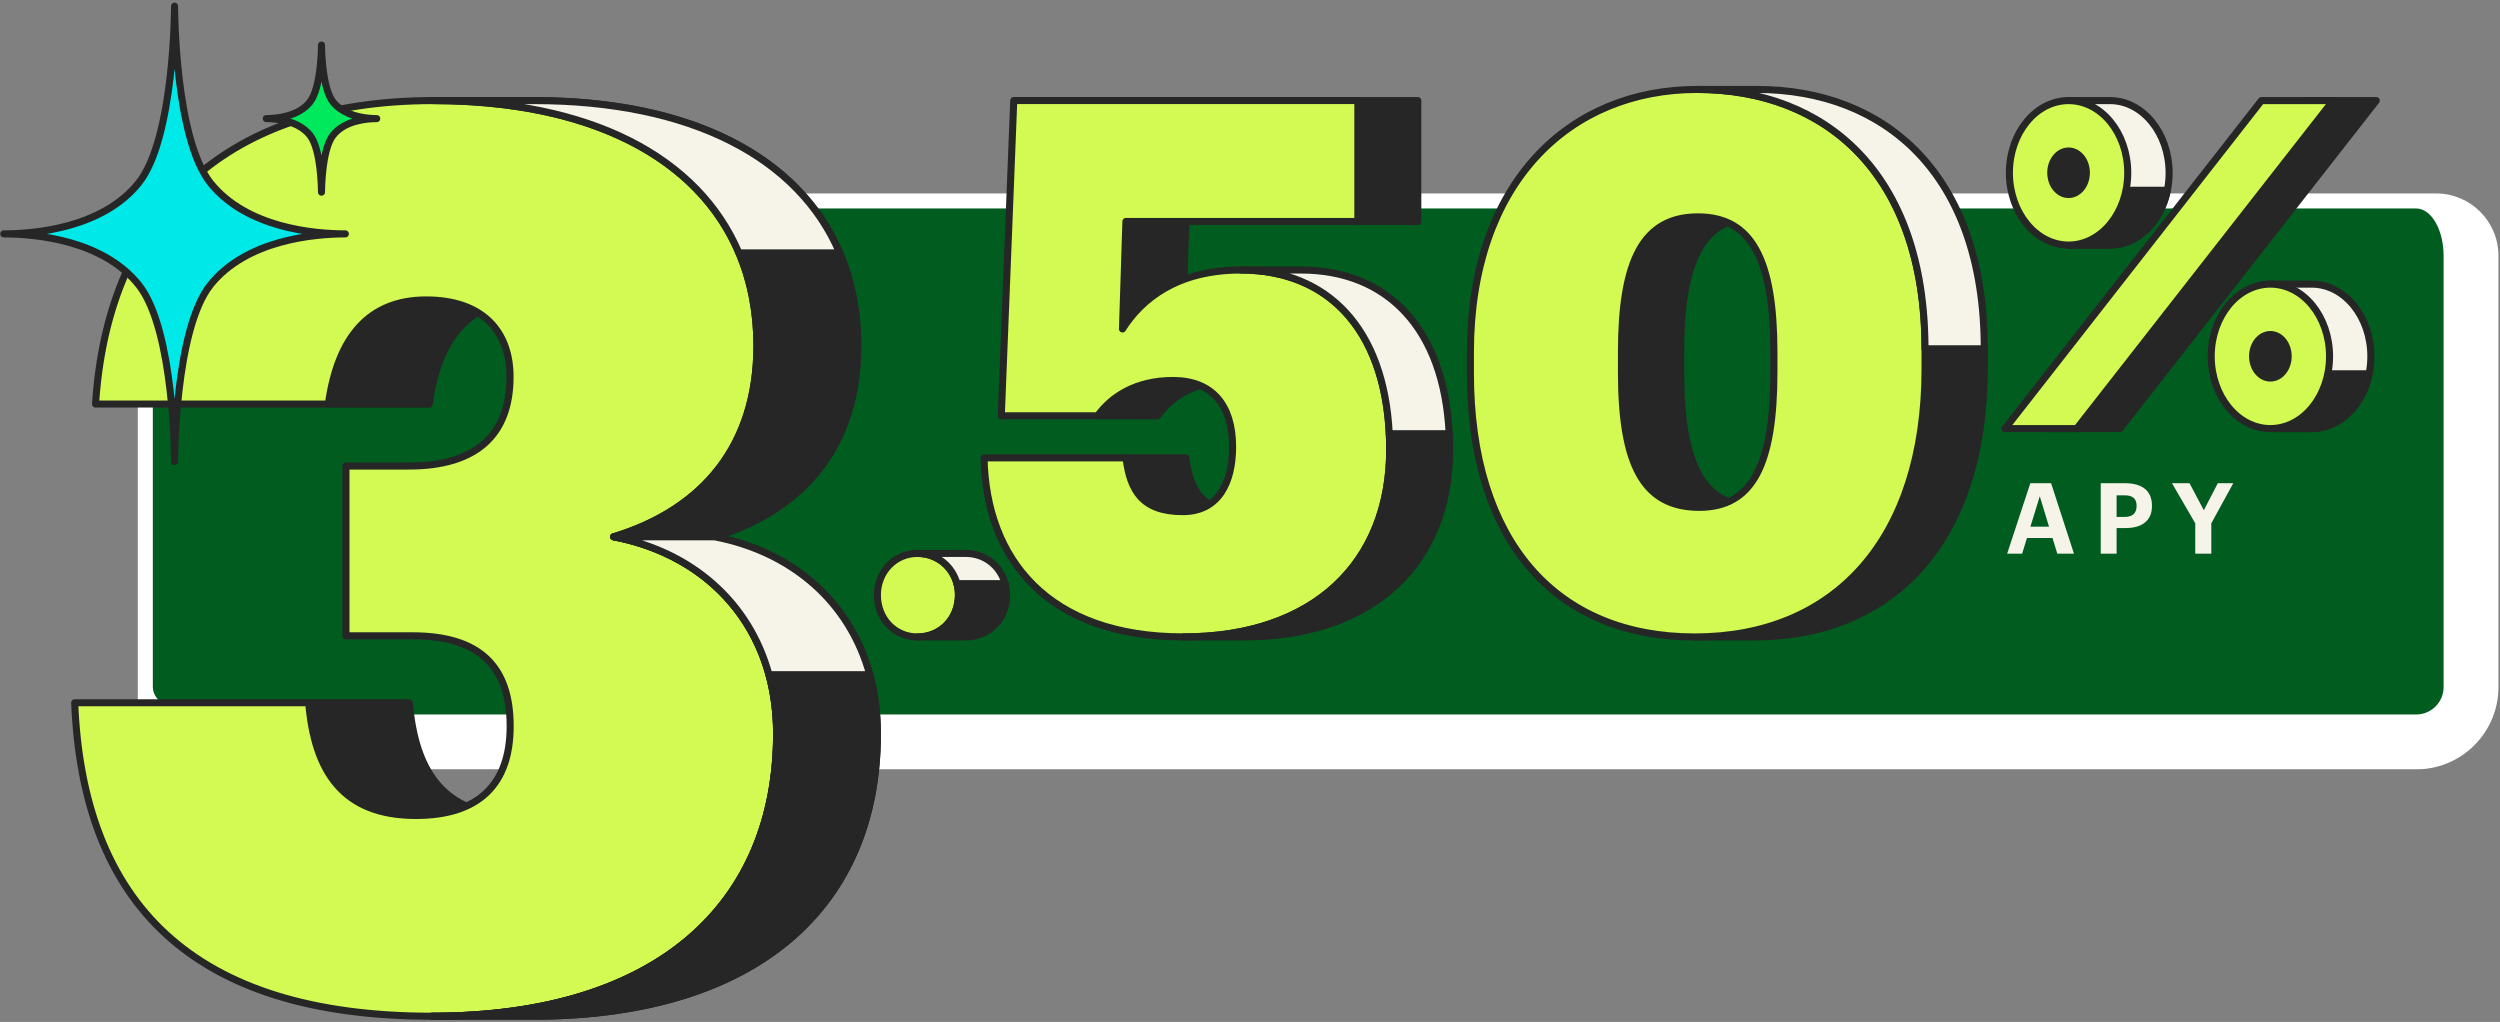
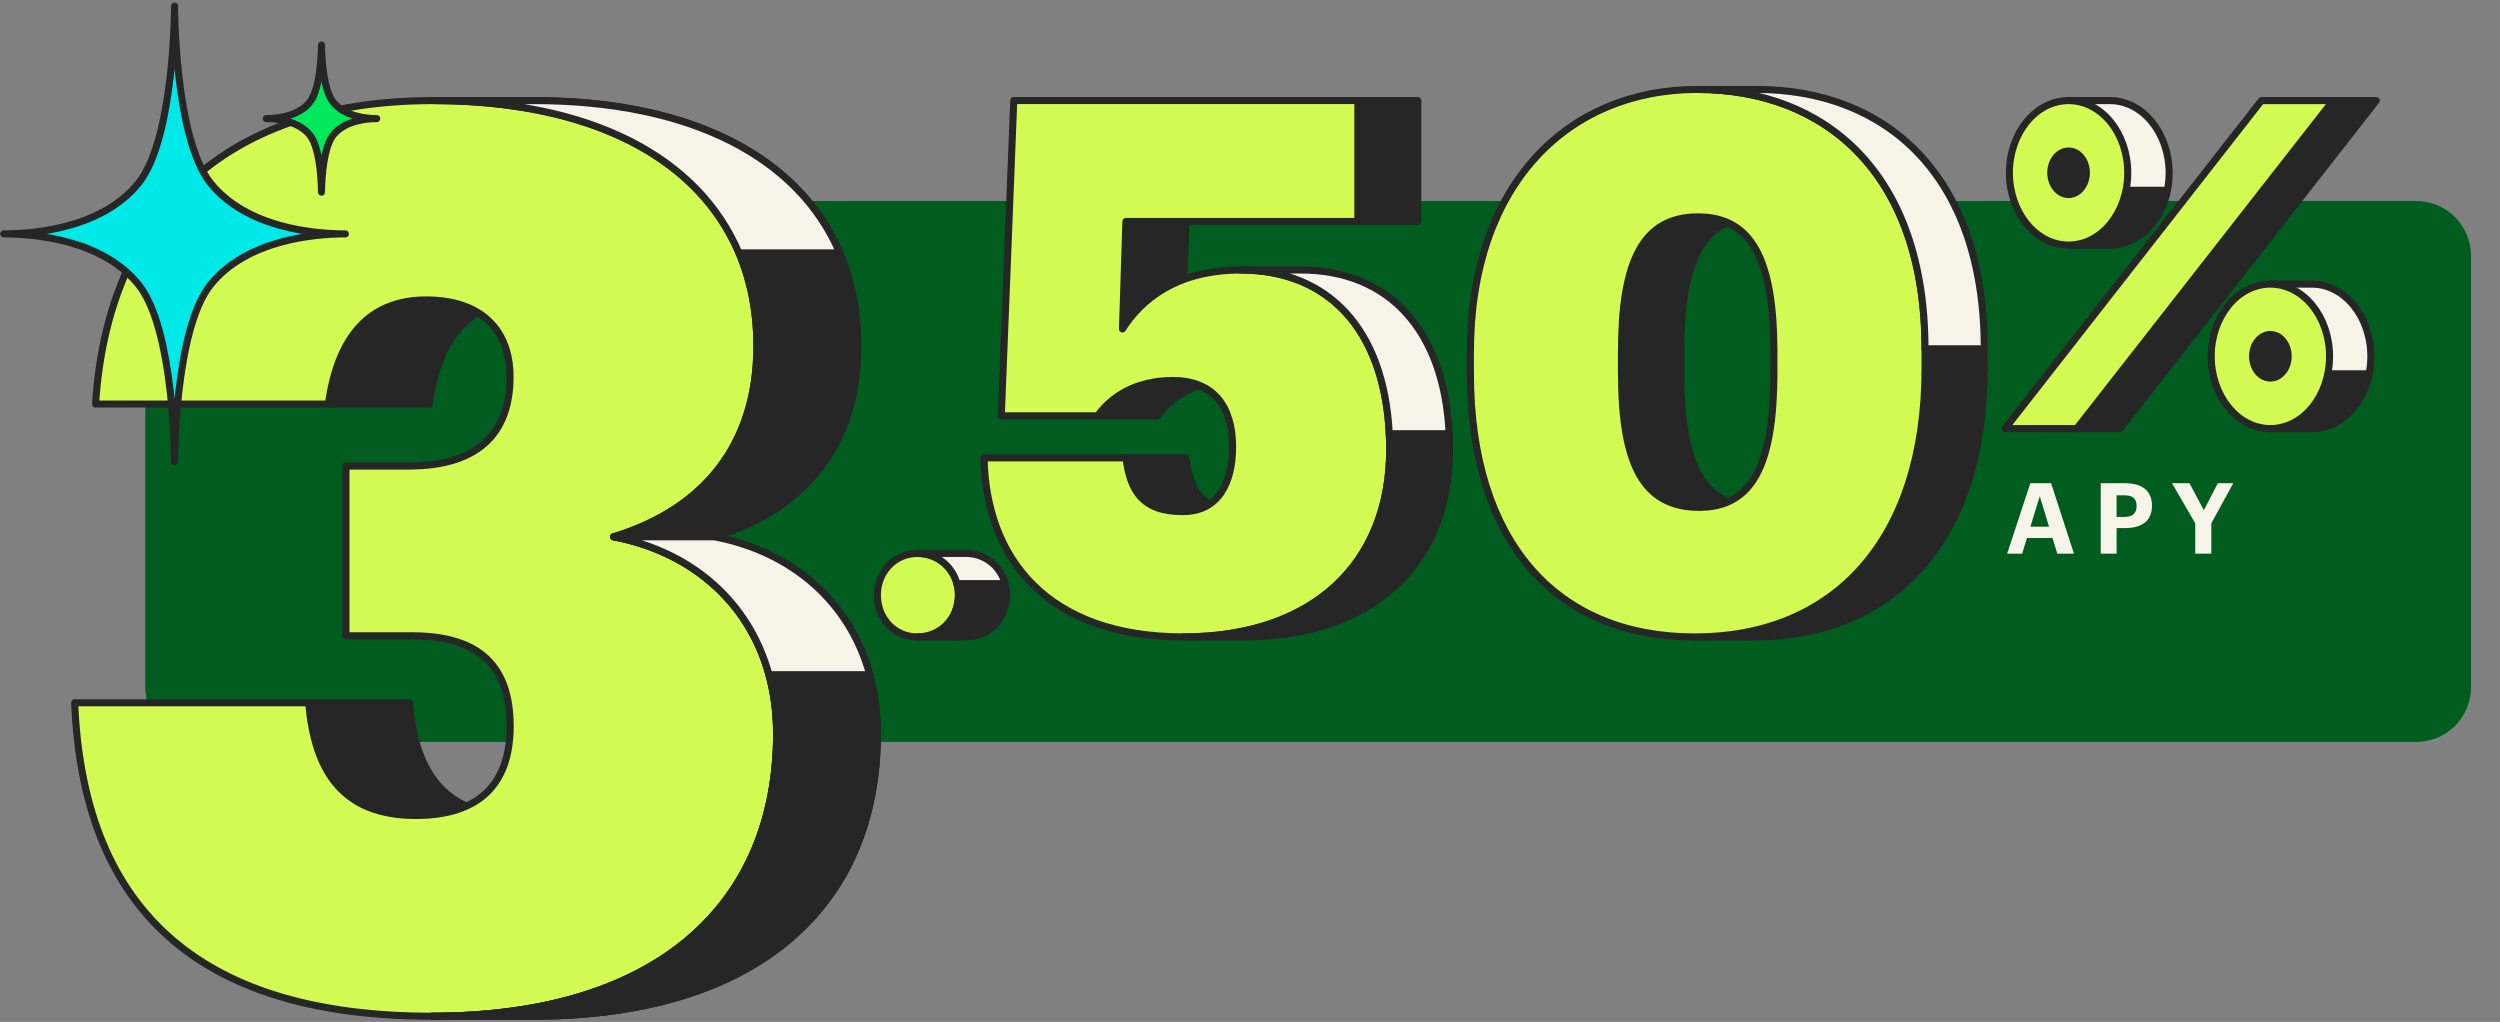
<svg xmlns="http://www.w3.org/2000/svg" width="729" height="298" viewBox="0 0 729 298" fill="none">
  <rect x="0" y="0" width="729" height="298" fill="#808080" stroke="none" />
  <mask id="path-1-outside-1_6609_93476" maskUnits="userSpaceOnUse" x="39.373" y="55.602" width="690" height="169" fill="black">
    <rect fill="white" x="39.373" y="55.602" width="690" height="169" />
-     <path d="M42.373 74.602C42.373 65.765 49.536 58.602 58.373 58.602H704.552C713.389 58.602 720.552 65.765 720.552 74.602V200.345C720.552 209.181 713.389 216.345 704.552 216.345H58.373C49.536 216.345 42.373 209.181 42.373 200.345V74.602Z" />
+     <path d="M42.373 74.602C42.373 65.765 49.536 58.602 58.373 58.602H704.552V200.345C720.552 209.181 713.389 216.345 704.552 216.345H58.373C49.536 216.345 42.373 209.181 42.373 200.345V74.602Z" />
  </mask>
  <path d="M42.373 74.602C42.373 65.765 49.536 58.602 58.373 58.602H704.552C713.389 58.602 720.552 65.765 720.552 74.602V200.345C720.552 209.181 713.389 216.345 704.552 216.345H58.373C49.536 216.345 42.373 209.181 42.373 200.345V74.602Z" fill="#005D1F" />
-   <path d="M40.183 74.602C40.183 64.555 48.327 56.412 58.373 56.412H710.362C720.409 56.412 728.552 64.555 728.552 74.602H712.552C712.552 66.975 708.971 60.792 704.552 60.792H58.373C50.746 60.792 44.563 66.975 44.563 74.602H40.183ZM728.552 200.345C728.552 213.6 717.807 224.345 704.552 224.345H58.373C48.327 224.345 40.183 216.201 40.183 206.155L44.563 200.345C44.563 204.763 50.746 208.345 58.373 208.345H704.552C708.971 208.345 712.552 204.763 712.552 200.345H728.552ZM58.373 224.345C48.327 224.345 40.183 216.201 40.183 206.155V74.602C40.183 64.555 48.327 56.412 58.373 56.412V60.792C50.746 60.792 44.563 66.975 44.563 74.602V200.345C44.563 204.763 50.746 208.345 58.373 208.345V224.345ZM710.362 56.412C720.409 56.412 728.552 64.555 728.552 74.602V200.345C728.552 213.6 717.807 224.345 704.552 224.345V208.345C708.971 208.345 712.552 204.763 712.552 200.345V74.602C712.552 66.975 708.971 60.792 704.552 60.792L710.362 56.412Z" fill="white" mask="url(#path-1-outside-1_6609_93476)" />
  <path d="M89.98 204.926H119.372C121.056 224.795 129.204 237.79 150.62 237.79H121.228C99.846 237.79 91.699 224.795 89.98 204.926Z" fill="#262626" stroke="#262626" stroke-width="2.06" stroke-linecap="round" stroke-linejoin="round" />
  <path d="M124.29 87.498H153.682C137.044 87.498 127.865 98.327 125.149 117.852H95.758C98.473 98.327 107.652 87.498 124.29 87.498Z" fill="#262626" stroke="#262626" stroke-width="2.06" stroke-linecap="round" stroke-linejoin="round" />
  <path d="M126.316 29.332H155.708C214.766 29.332 250.105 56.799 250.105 100.869C250.105 129.78 234.498 148.549 208.338 156.524H178.946C205.072 148.584 220.714 129.78 220.714 100.869C220.714 56.799 185.375 29.332 126.316 29.332Z" fill="#262626" stroke="#262626" stroke-width="2.06" stroke-linecap="round" stroke-linejoin="round" />
  <path d="M126.317 29.332C185.376 29.332 220.715 56.799 220.715 100.869C220.715 129.78 205.108 148.549 178.948 156.524C207.136 161.956 226.49 183.269 226.49 213.967C226.49 263.469 192.183 296.333 126.008 296.333C55.743 296.333 24.151 263.091 21.779 204.926H90.016C91.701 224.796 99.848 237.79 121.264 237.79C139.931 237.79 148.765 228.405 148.765 211.767C148.765 194.407 139.931 185.401 120.233 185.401H100.879V135.899H119.202C139.243 135.899 148.731 126.514 148.731 109.876C148.731 96.503 140.584 87.462 124.289 87.462C107.651 87.462 98.473 98.291 95.757 117.817H27.864C31.267 64.74 63.168 29.332 126.317 29.332Z" fill="#D2FA52" stroke="#262626" stroke-width="2.06" stroke-linecap="round" stroke-linejoin="round" />
  <path d="M178.948 156.523H208.34C236.494 161.921 255.848 183.234 255.848 213.966C255.848 263.468 221.541 296.332 155.366 296.332H125.974C192.183 296.332 226.456 263.468 226.456 213.966C226.456 183.234 207.103 161.921 178.948 156.523Z" fill="#262626" stroke="#262626" stroke-width="2.06" stroke-linecap="round" stroke-linejoin="round" />
  <path d="M155.71 29.332H126.318C172.142 29.332 203.63 45.833 215.49 73.815H244.882C233.022 45.867 201.499 29.332 155.71 29.332Z" fill="#F6F4E9" stroke="#262626" stroke-width="2.06" stroke-linecap="round" stroke-linejoin="round" />
  <path d="M215.491 73.814C218.929 81.927 220.716 90.968 220.716 100.869C220.716 129.779 205.109 148.549 178.949 156.524H208.341C234.467 148.583 250.108 129.779 250.108 100.869C250.108 90.968 248.32 81.927 244.883 73.814H215.491Z" fill="#262626" stroke="#262626" stroke-width="2.06" stroke-linecap="round" stroke-linejoin="round" />
  <path d="M208.341 156.523H178.949C201.534 160.855 218.413 175.396 224.257 196.813H253.649C247.805 175.396 230.892 160.855 208.341 156.523Z" fill="#F6F4E9" stroke="#262626" stroke-width="2.06" stroke-linecap="round" stroke-linejoin="round" />
  <path d="M224.256 196.812C225.7 202.141 226.456 207.847 226.456 213.966C226.456 263.468 192.149 296.332 125.974 296.332H155.366C221.575 296.332 255.848 263.468 255.848 213.966C255.848 207.847 255.092 202.106 253.648 196.812H224.256Z" fill="#262626" stroke="#262626" stroke-width="2.06" stroke-linecap="round" stroke-linejoin="round" />
  <path d="M267.561 161.377C274.37 161.377 279.486 166.805 279.486 173.499C279.486 180.408 274.37 185.737 267.561 185.737C260.85 185.737 255.849 180.408 255.849 173.499C255.849 166.805 260.85 161.377 267.561 161.377Z" fill="#D2FA52" stroke="#262626" stroke-width="2.06" stroke-linecap="round" stroke-linejoin="round" />
  <path d="M281.624 161.377H267.561C273.235 161.377 277.709 165.144 279.058 170.259H293.121C291.772 165.144 287.298 161.377 281.624 161.377Z" fill="#F6F4E9" stroke="#262626" stroke-width="2.06" stroke-linecap="round" stroke-linejoin="round" />
  <path d="M279.059 170.258C279.338 171.294 279.47 172.38 279.47 173.498C279.47 180.406 274.355 185.736 267.545 185.736H281.608C288.418 185.736 293.533 180.406 293.533 173.498C293.533 172.38 293.385 171.294 293.122 170.258H279.059Z" fill="#262626" stroke="#262626" stroke-width="2.06" stroke-linecap="round" stroke-linejoin="round" />
  <path d="M328.312 64.549H345.788L344.787 95.924H327.31L328.312 64.549Z" fill="#262626" stroke="#262626" stroke-width="2.06" stroke-linecap="round" stroke-linejoin="round" />
  <path d="M342.049 110.969H359.525C348.631 110.969 341.558 115.69 337.511 121.271H320.035C324.082 115.69 331.134 110.969 342.049 110.969Z" fill="#262626" stroke="#262626" stroke-width="2.06" stroke-linecap="round" stroke-linejoin="round" />
  <path d="M328.31 133.516H345.787C346.993 142.959 350.427 149.193 362.343 149.193H344.867C332.95 149.193 329.516 142.979 328.31 133.516Z" fill="#262626" stroke="#262626" stroke-width="2.06" stroke-linecap="round" stroke-linejoin="round" />
  <path d="M413.425 29.332H395.949V64.571H413.425V29.332Z" fill="#262626" stroke="#262626" stroke-width="2.06" stroke-linecap="round" stroke-linejoin="round" />
  <path d="M395.952 29.331V64.57H328.316L327.314 95.925C332.772 87.34 343.053 78.735 361.837 78.735C388.287 78.735 405.232 97.417 405.232 131.143C405.232 164.01 383.218 185.718 345.077 185.718C305.505 185.718 287.538 162.948 286.945 133.514H328.336C329.542 142.957 332.976 149.191 344.893 149.191C355.399 149.191 359.425 140.607 359.425 130.284C359.425 118.041 353.375 110.948 342.072 110.948C331.177 110.948 324.105 115.67 320.058 121.25H291.973L295.612 29.311H395.952V29.331Z" fill="#D2FA52" stroke="#262626" stroke-width="2.06" stroke-linecap="round" stroke-linejoin="round" />
  <path d="M379.309 78.734H361.812C387.015 78.734 403.612 95.72 405.105 126.544H422.581C421.109 95.72 404.512 78.734 379.309 78.734Z" fill="#F6F4E9" stroke="#262626" stroke-width="2.06" stroke-linecap="round" stroke-linejoin="round" />
  <path d="M405.126 126.543C405.207 128.056 405.228 129.589 405.228 131.162C405.228 164.03 383.214 185.738 345.072 185.738H362.549C400.71 185.738 422.704 164.03 422.704 131.162C422.704 129.589 422.663 128.056 422.602 126.543H405.126Z" fill="#262626" stroke="#262626" stroke-width="2.06" stroke-linecap="round" stroke-linejoin="round" />
  <path d="M490.092 102.547H472.82V108.597H490.092V102.547Z" fill="#262626" stroke="#262626" stroke-width="2.06" stroke-linecap="round" stroke-linejoin="round" />
  <path d="M495.141 63.242H512.413C496.551 63.242 490.092 75.772 490.092 102.569H472.82C472.82 75.772 479.279 63.242 495.141 63.242Z" fill="#262626" stroke="#262626" stroke-width="2.06" stroke-linecap="round" stroke-linejoin="round" />
  <path d="M472.82 108.598H490.092C490.092 135.599 496.551 147.925 512.801 147.925H495.529C479.279 147.925 472.82 135.62 472.82 108.598Z" fill="#262626" stroke="#262626" stroke-width="2.06" stroke-linecap="round" stroke-linejoin="round" />
  <path d="M561.324 107.535H578.596C578.596 157.225 552.351 185.739 511.43 185.739H494.158C535.079 185.739 561.324 157.225 561.324 107.535Z" fill="#262626" stroke="#262626" stroke-width="2.06" stroke-linecap="round" stroke-linejoin="round" />
  <path d="M578.598 101.688H561.326V107.513H578.598V101.688Z" fill="#262626" stroke="#262626" stroke-width="2.06" stroke-linecap="round" stroke-linejoin="round" />
  <path d="M494.956 26.08C532.157 26.08 561.345 50.486 561.345 101.708V107.534C561.345 157.223 535.1 185.737 494.179 185.737C453.851 185.737 428.771 158.082 428.771 108.821V102.771C428.771 53.286 457.551 26.08 494.956 26.08ZM517.277 108.392V102.771C517.277 75.77 510.818 63.24 495.14 63.24C479.279 63.24 472.82 75.77 472.82 102.567V108.617C472.82 135.618 479.279 147.944 495.528 147.944C511.206 147.923 517.277 135.189 517.277 108.392Z" fill="#D2FA52" stroke="#262626" stroke-width="2.06" stroke-linecap="round" stroke-linejoin="round" />
  <path d="M494.955 26.08H512.227C549.428 26.08 578.616 50.486 578.616 101.709H561.324C561.324 50.486 532.156 26.08 494.955 26.08Z" fill="#F6F4E9" stroke="#262626" stroke-width="2.06" stroke-linecap="round" stroke-linejoin="round" />
  <path d="M615.261 29.332H603.194V35.344C599.982 39.174 598.006 44.507 598.006 50.396C598.006 56.285 600.003 61.639 603.194 65.448V71.461H615.261C624.794 71.461 632.516 62.03 632.516 50.396C632.495 38.763 624.774 29.332 615.261 29.332Z" fill="#F6F4E9" stroke="#262626" stroke-width="2.06" stroke-linecap="round" stroke-linejoin="round" />
  <path d="M598.519 55.482C599.302 59.333 600.949 62.772 603.193 65.448V71.461H615.26C623.352 71.461 630.147 64.645 632 55.482H598.519Z" fill="#262626" stroke="#262626" stroke-width="2.06" stroke-linecap="round" stroke-linejoin="round" />
  <path d="M603.194 71.461C612.728 71.461 620.449 62.03 620.449 50.396C620.449 38.763 612.728 29.332 603.194 29.332C593.661 29.332 585.939 38.763 585.939 50.396C585.96 62.03 593.681 71.461 603.194 71.461Z" fill="#D2FA52" stroke="#262626" stroke-width="2.06" stroke-linecap="round" stroke-linejoin="round" />
  <path d="M603.194 56.717C606.057 56.717 608.383 53.876 608.383 50.375C608.383 46.875 606.057 44.033 603.194 44.033C600.332 44.033 598.006 46.875 598.006 50.375C598.026 53.896 600.332 56.717 603.194 56.717Z" fill="#262626" stroke="#262626" stroke-width="2.06" stroke-linecap="round" stroke-linejoin="round" />
  <path d="M674.087 82.848H662.021V88.86C658.809 92.69 656.832 98.023 656.832 103.912C656.832 109.801 658.829 115.155 662.021 118.964V124.976H674.087C683.62 124.976 691.342 115.546 691.342 103.912C691.342 92.278 683.62 82.848 674.087 82.848Z" fill="#F6F4E9" stroke="#262626" stroke-width="2.06" stroke-linecap="round" stroke-linejoin="round" />
  <path d="M657.367 108.998C658.149 112.849 659.797 116.287 662.041 118.964V124.976H674.107C682.199 124.976 688.994 118.161 690.847 108.998H657.367Z" fill="#262626" stroke="#262626" stroke-width="2.06" stroke-linecap="round" stroke-linejoin="round" />
  <path d="M662.042 124.976C671.575 124.976 679.297 115.546 679.297 103.912C679.297 92.278 671.575 82.848 662.042 82.848C652.508 82.848 644.787 92.278 644.787 103.912C644.807 115.546 652.529 124.976 662.042 124.976Z" fill="#D2FA52" stroke="#262626" stroke-width="2.06" stroke-linecap="round" stroke-linejoin="round" />
  <path d="M662.04 110.235C664.902 110.235 667.229 107.393 667.229 103.893C667.229 100.392 664.902 97.551 662.04 97.551C659.178 97.551 656.851 100.392 656.851 103.893C656.872 107.414 659.178 110.235 662.04 110.235Z" fill="#262626" stroke="#262626" stroke-width="2.06" stroke-linecap="round" stroke-linejoin="round" />
  <path d="M692.926 29.332H672.006L597.261 124.976H618.161L692.926 29.332Z" fill="#262626" stroke="#262626" stroke-width="2.06" stroke-linecap="round" stroke-linejoin="round" />
  <path d="M680.346 29.332H659.426L584.681 124.976H605.581L680.346 29.332Z" fill="#D2FA52" stroke="#262626" stroke-width="2.06" stroke-linecap="round" stroke-linejoin="round" />
  <path d="M77.645 34.585C80.623 34.585 86.973 34.008 90.346 29.784C93.749 25.561 93.749 13.133 93.749 13.133C93.749 13.133 93.749 25.561 97.152 29.784C100.556 34.008 106.906 34.585 109.853 34.585C106.876 34.585 100.525 35.163 97.152 39.386C93.749 43.61 93.749 56.037 93.749 56.037C93.749 56.037 93.749 43.61 90.346 39.386C86.943 35.163 80.593 34.585 77.645 34.585Z" fill="#00E95C" stroke="#262626" stroke-width="2.06" stroke-linecap="round" stroke-linejoin="round" />
  <path d="M1.095 68.202C10.294 68.202 29.919 66.45 40.432 53.352C50.902 40.254 50.901 1.793 50.901 1.793C50.901 1.793 50.901 40.254 61.371 53.352C71.841 66.45 91.509 68.202 100.709 68.202C91.509 68.202 71.885 69.954 61.371 83.052C50.901 96.15 50.901 134.611 50.901 134.611C50.901 134.611 50.902 96.15 40.432 83.052C29.962 69.954 10.294 68.202 1.095 68.202Z" fill="#00E9E9" stroke="#262626" stroke-width="2.06" stroke-linecap="round" stroke-linejoin="round" />
  <path d="M585.288 161.449L592.04 140.908H598.102L604.767 161.449H599.912L598.504 156.881H591.063L589.655 161.449H585.288ZM594.798 144.7L592.068 153.577H597.498L594.798 144.7ZM612.574 161.449V140.908H619.671C624.669 140.908 627.514 143.12 627.514 147.458V147.573C627.514 151.911 624.497 153.98 619.814 153.98H617.2V161.449H612.574ZM617.2 150.733H619.556C621.825 150.733 623.032 149.641 623.032 147.602V147.487C623.032 145.303 621.768 144.441 619.556 144.441H617.2V150.733ZM640.135 161.449V152.601L633.355 140.908H638.469L642.634 148.78L646.714 140.908H651.225L644.818 152.601V161.449H640.135Z" fill="#F6F4E9" />
</svg>